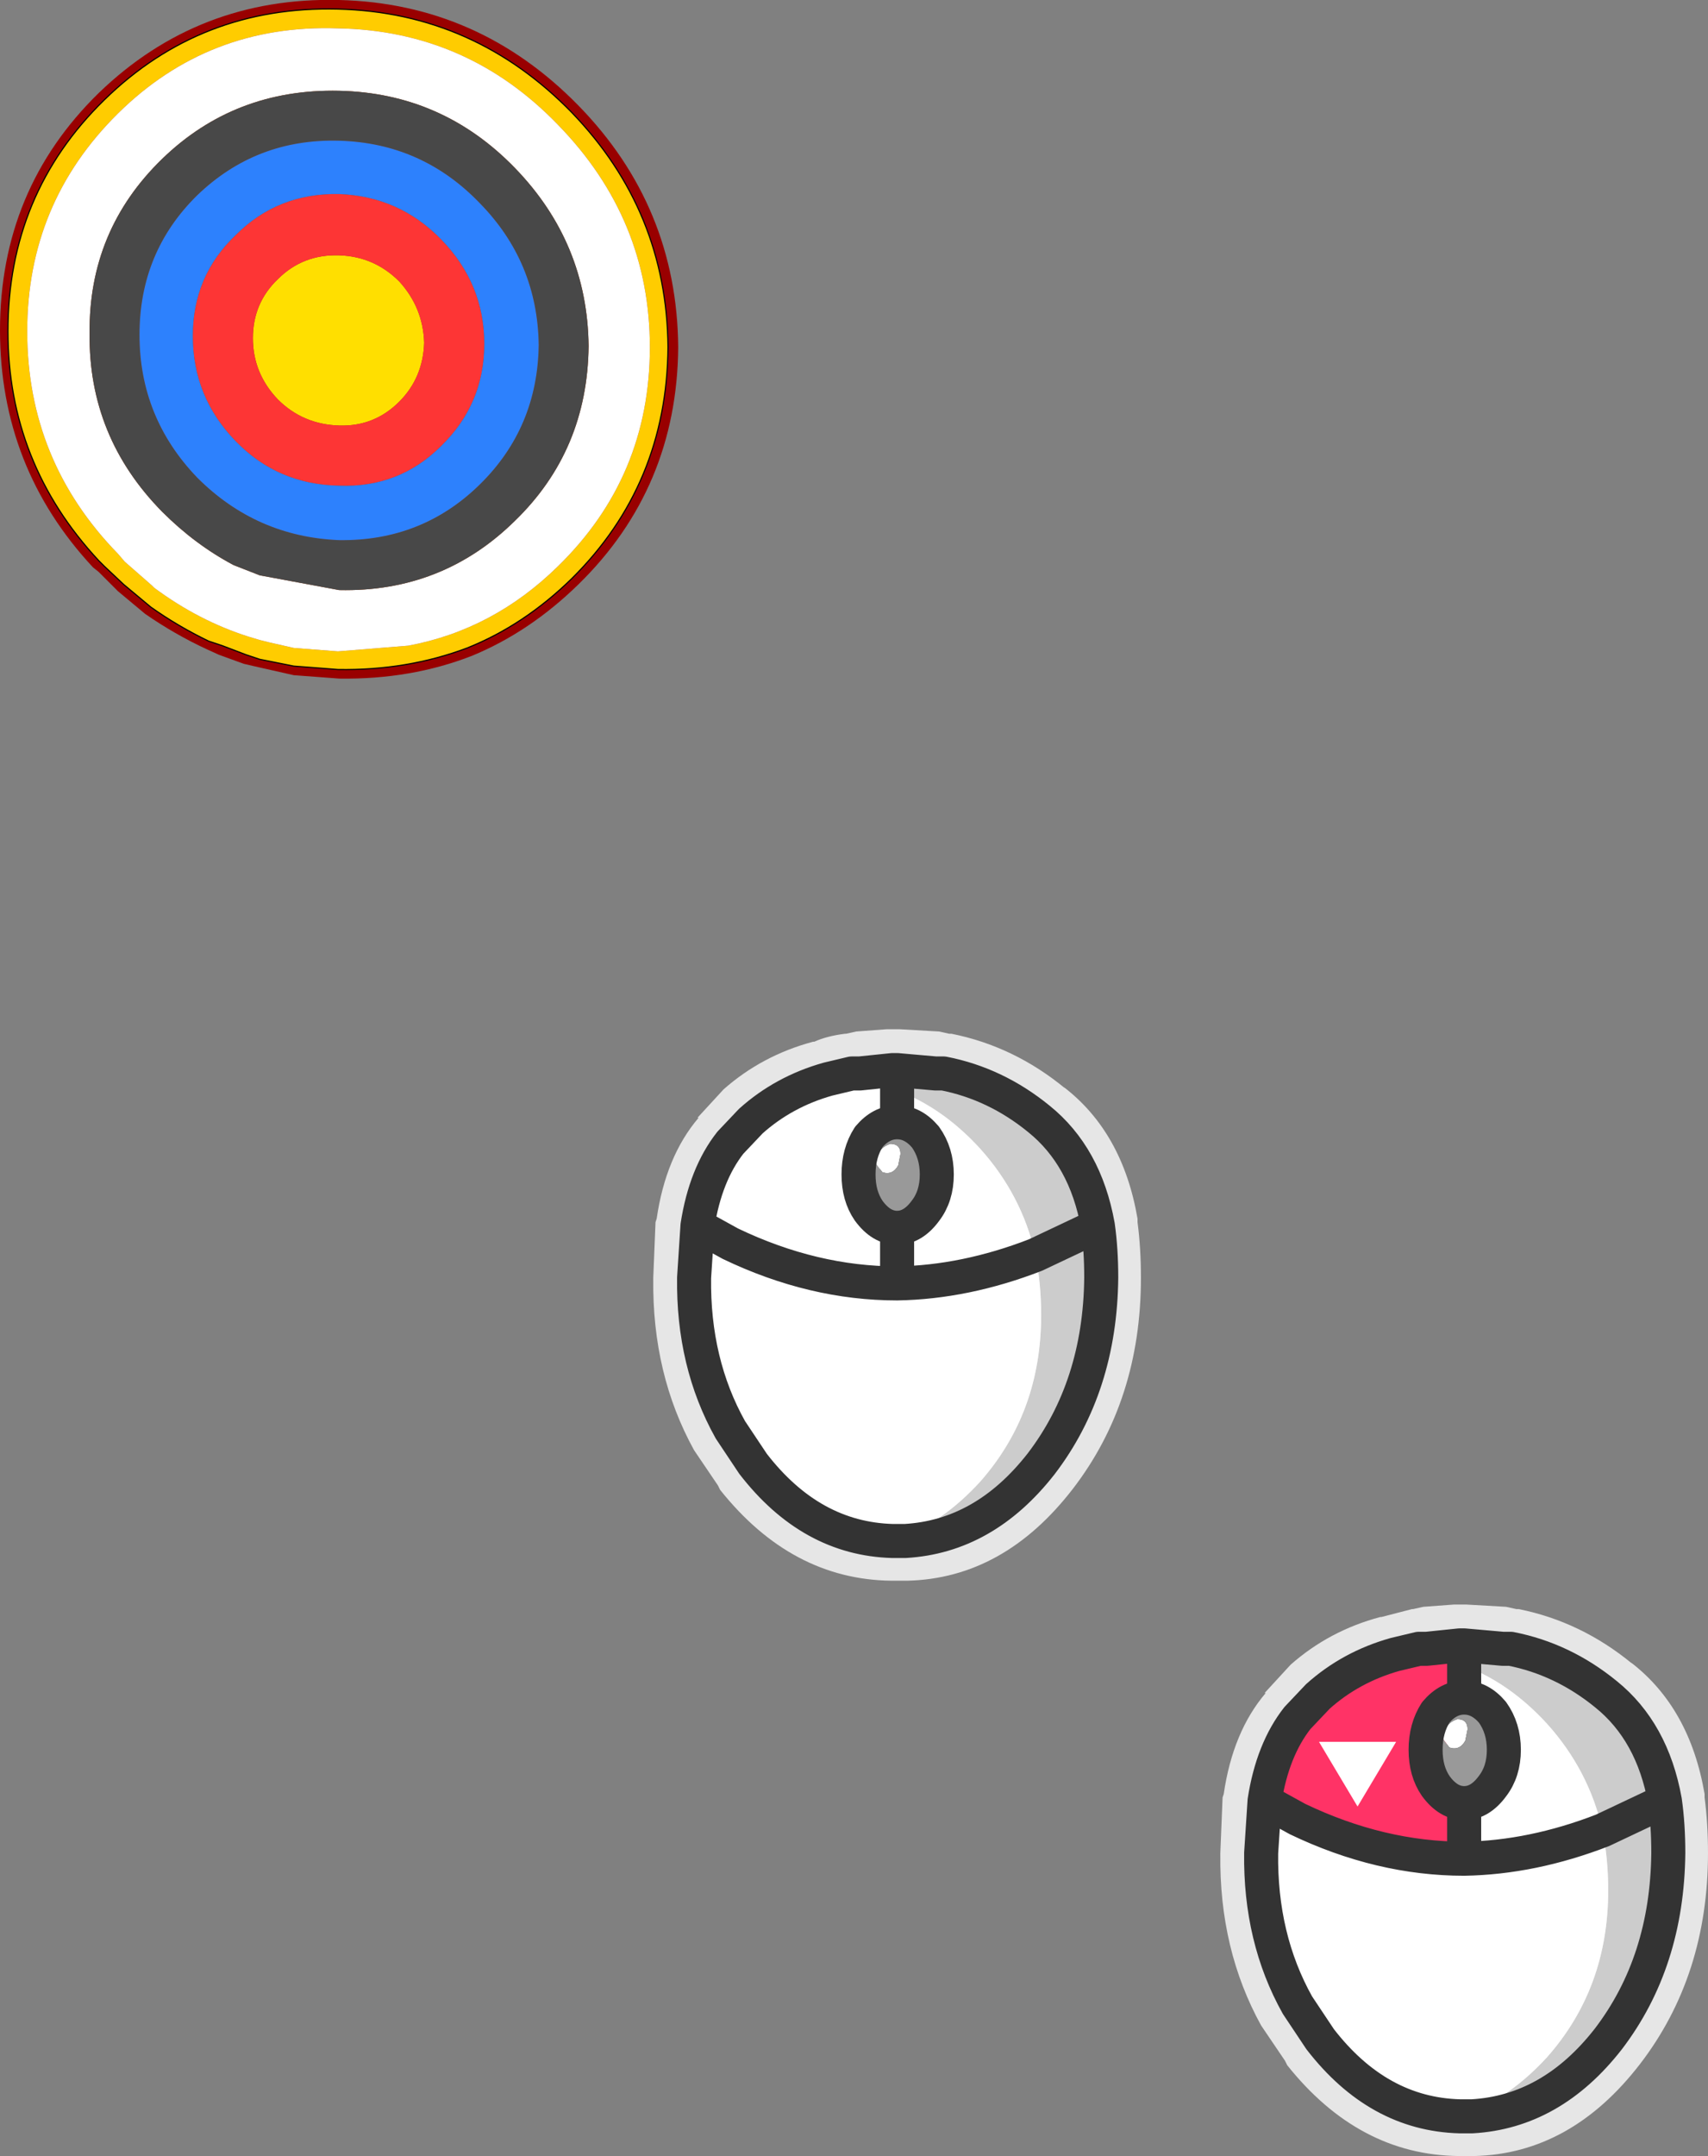
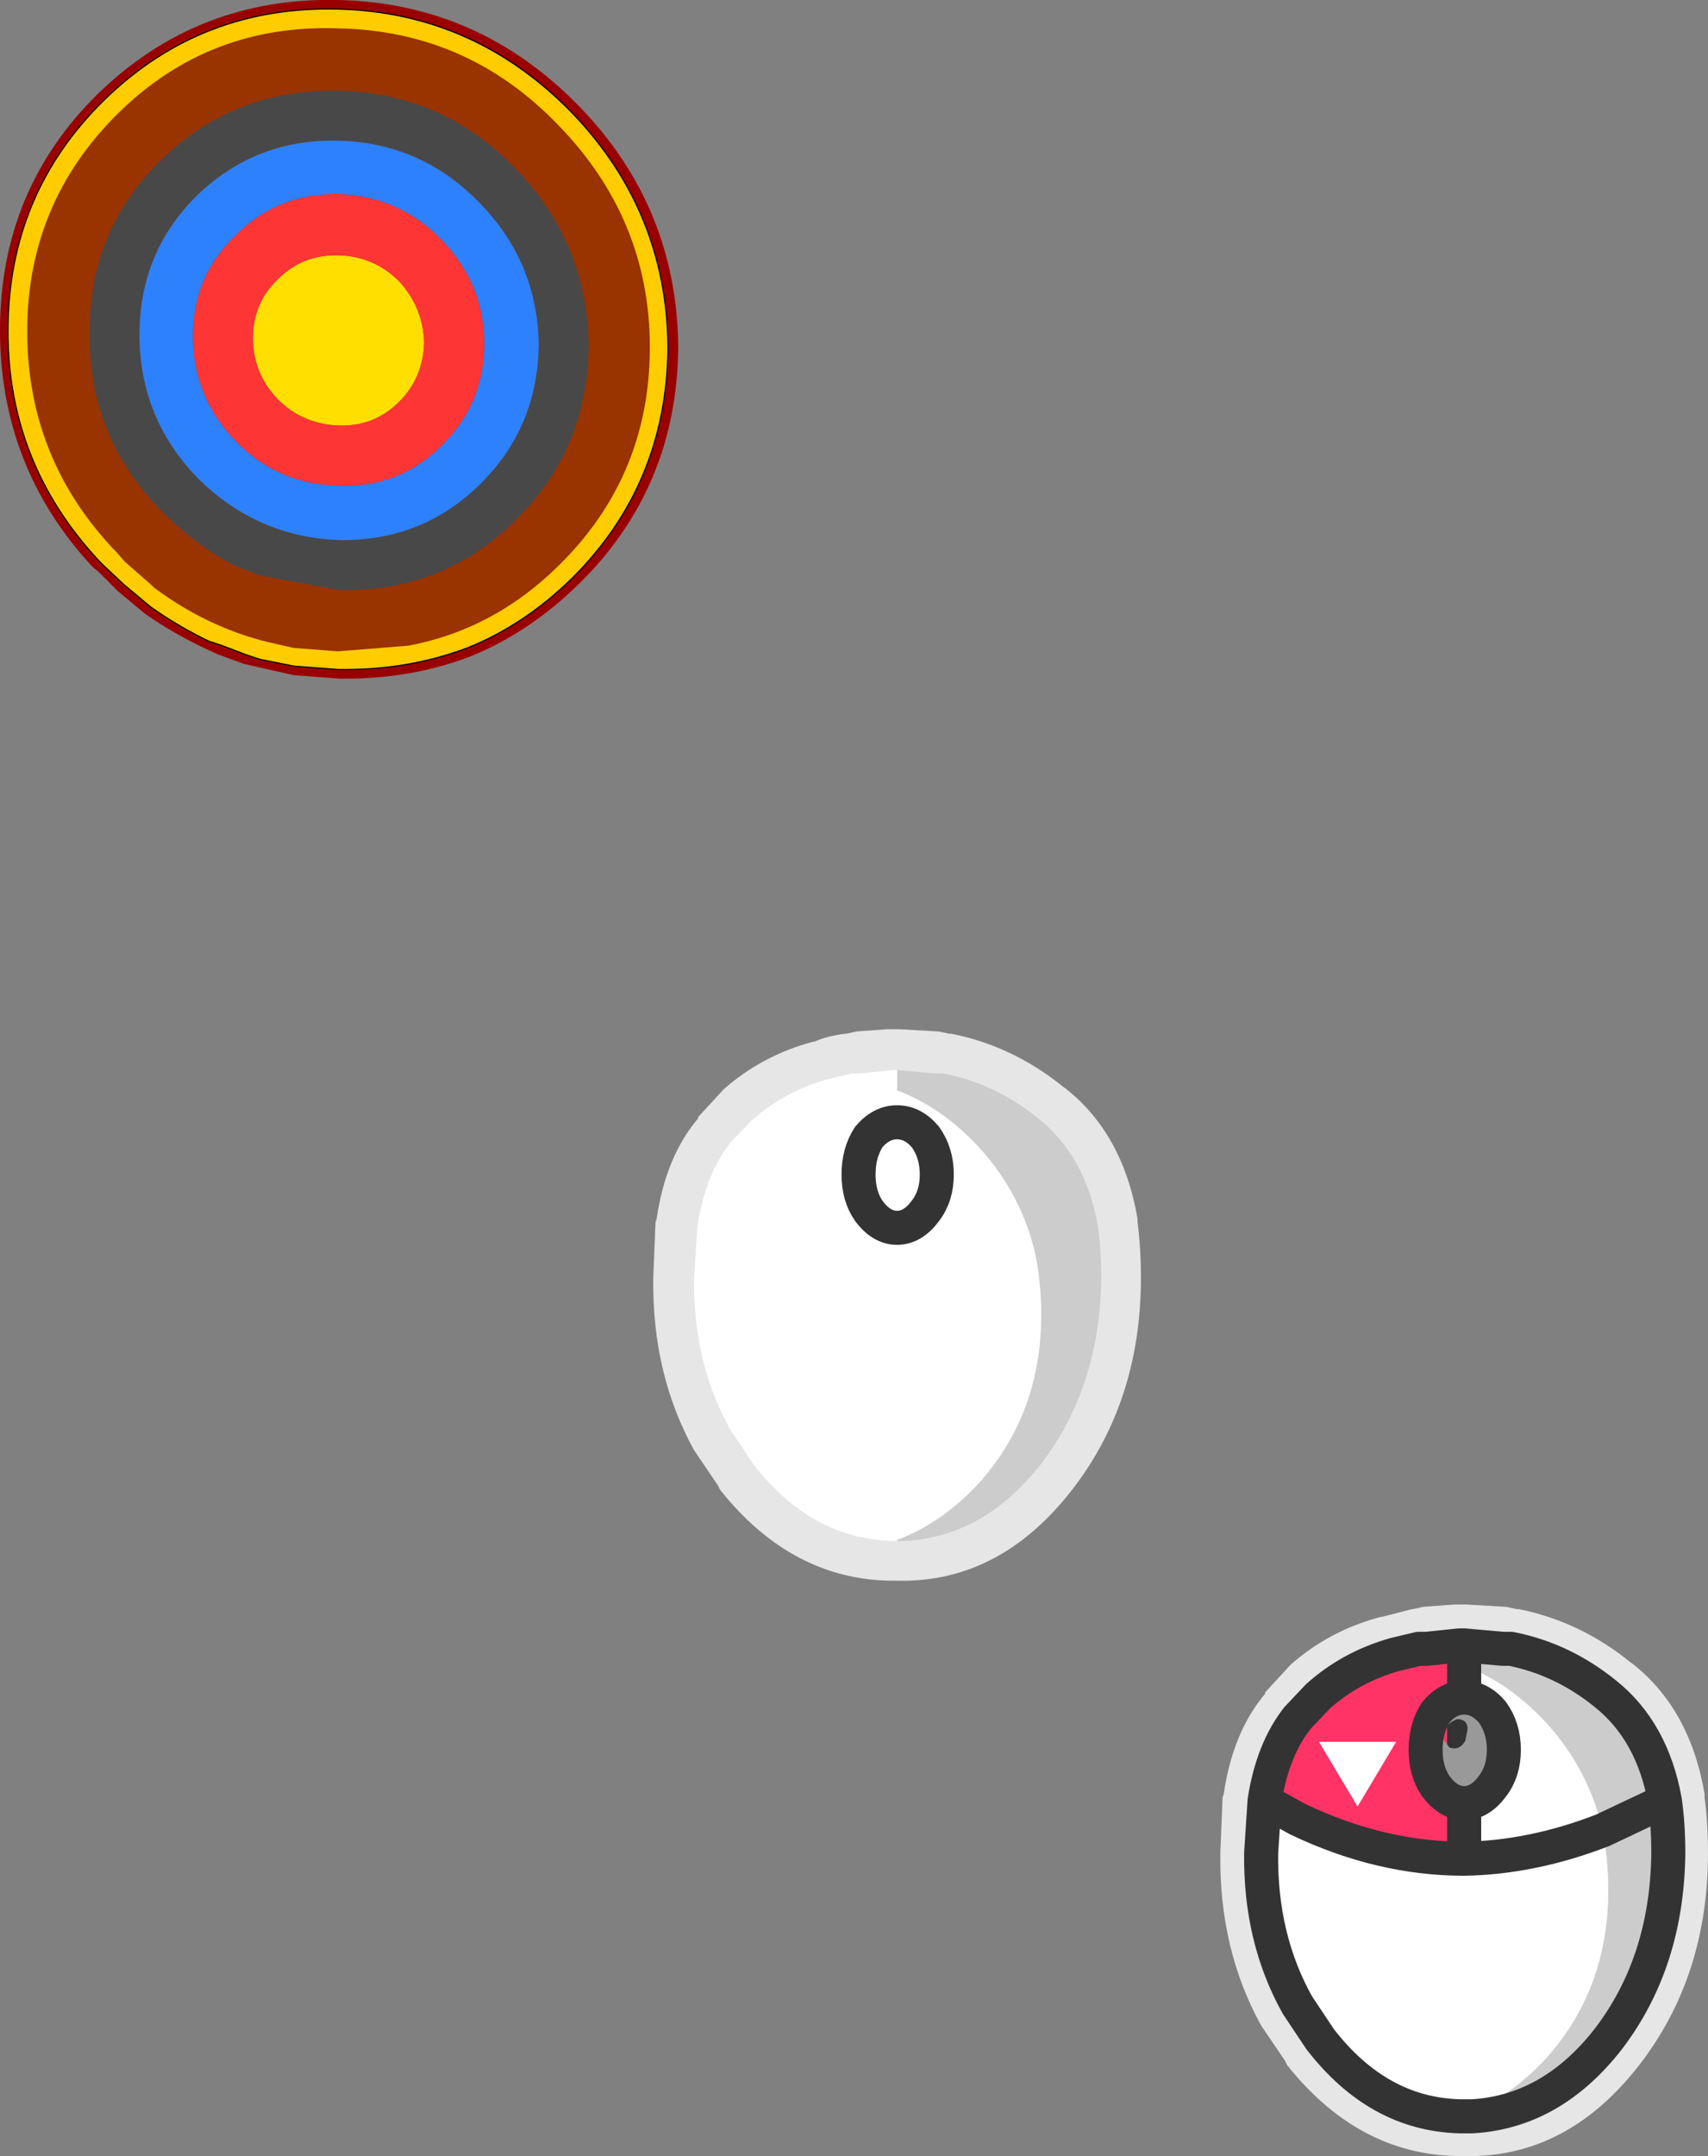
<svg xmlns="http://www.w3.org/2000/svg" height="95.0px" width="75.3px">
  <rect width="100%" height="100%" fill="#808080" stroke="none" />
  <g transform="matrix(1.0, 0.0, 0.0, 1.0, 119.05, 28.8)">
    <path d="M-118.25 -14.25 Q-118.25 -8.55 -114.35 -4.4 L-114.15 -4.15 -113.3 -3.35 -112.15 -2.4 Q-110.95 -1.55 -109.65 -0.95 L-109.6 -0.95 -109.1 -0.75 -109.1 -0.7 -108.1 -0.35 -107.5 -0.15 -106.0 0.15 -104.1 0.25 Q-101.15 0.35 -98.6 -0.7 -96.2 -1.65 -94.15 -3.65 -90.0 -7.65 -90.0 -13.5 -90.0 -19.35 -94.15 -23.6 -98.25 -27.85 -104.1 -28.0 -110.0 -28.15 -114.15 -24.15 -118.25 -20.1 -118.25 -14.25 M-113.85 -2.75 L-114.7 -3.6 -114.95 -3.8 Q-119.05 -8.2 -119.05 -14.25 -119.05 -20.45 -114.7 -24.7 -110.3 -28.95 -104.1 -28.8 -97.95 -28.65 -93.55 -24.15 -89.2 -19.7 -89.15 -13.5 -89.2 -7.3 -93.55 -3.05 -95.7 -0.95 -98.25 0.1 -100.95 1.15 -104.1 1.1 L-106.1 0.95 -107.65 0.6 -108.3 0.45 -109.4 0.05 -109.95 -0.2 Q-111.35 -0.85 -112.65 -1.75 L-113.85 -2.75" fill="#990000" fill-rule="evenodd" stroke="none" />
    <path d="M-118.25 -14.25 Q-118.25 -20.1 -114.15 -24.15 -110.0 -28.15 -104.1 -28.0 -98.25 -27.85 -94.15 -23.6 -90.0 -19.35 -90.0 -13.5 -90.0 -7.65 -94.15 -3.65 -96.2 -1.65 -98.6 -0.7 -101.15 0.35 -104.1 0.25 L-106.0 0.15 -107.5 -0.15 -108.1 -0.35 -109.1 -0.7 -109.1 -0.75 -109.6 -0.95 -109.65 -0.95 Q-110.95 -1.55 -112.15 -2.4 L-113.3 -3.35 -114.15 -4.15 -114.35 -4.4 Q-118.25 -8.55 -118.25 -14.25" fill="#993300" fill-rule="evenodd" stroke="none" />
    <path d="M-117.85 -14.2 Q-117.85 -8.5 -113.85 -4.4 L-113.55 -4.05 -112.35 -3.0 -112.25 -2.9 Q-110.3 -1.45 -108.1 -0.75 L-107.6 -0.6 -107.2 -0.5 -106.1 -0.25 -104.15 -0.1 -101.05 -0.35 Q-97.3 -1.05 -94.45 -3.85 -90.4 -7.8 -90.4 -13.5 -90.4 -19.15 -94.45 -23.3 -98.45 -27.45 -104.15 -27.55 -109.85 -27.75 -113.85 -23.8 -117.85 -19.85 -117.85 -14.2 M-118.7 -14.2 Q-118.7 -20.25 -114.45 -24.4 -110.2 -28.55 -104.15 -28.4 -98.15 -28.25 -93.85 -23.85 -89.65 -19.5 -89.6 -13.5 -89.65 -7.45 -93.85 -3.3 -95.95 -1.25 -98.45 -0.25 -101.1 0.75 -104.15 0.7 L-106.1 0.55 -107.6 0.25 -108.2 0.05 -109.25 -0.35 -109.85 -0.55 Q-111.2 -1.2 -112.4 -2.05 L-113.6 -3.05 -114.45 -3.85 -114.7 -4.1 Q-118.7 -8.4 -118.7 -14.2" fill="#ffcc00" fill-rule="evenodd" stroke="none" />
-     <path d="M-104.1 -24.8 Q-108.7 -24.9 -111.9 -21.8 -115.15 -18.65 -115.1 -14.1 -115.15 -9.55 -111.9 -6.25 -110.45 -4.8 -108.75 -3.9 L-107.6 -3.45 -104.1 -2.8 Q-99.55 -2.7 -96.35 -5.85 -93.15 -8.95 -93.1 -13.55 -93.15 -18.1 -96.35 -21.4 -99.55 -24.7 -104.1 -24.8 M-117.85 -14.2 Q-117.85 -19.85 -113.85 -23.8 -109.85 -27.75 -104.15 -27.55 -98.45 -27.45 -94.45 -23.3 -90.4 -19.15 -90.4 -13.5 -90.4 -7.8 -94.45 -3.85 -97.3 -1.05 -101.05 -0.35 L-104.15 -0.1 -106.1 -0.25 -107.2 -0.5 -107.6 -0.6 -108.1 -0.75 Q-110.3 -1.45 -112.25 -2.9 L-112.35 -3.0 -113.55 -4.05 -113.85 -4.4 Q-117.85 -8.5 -117.85 -14.2" fill="#ffffff" fill-rule="evenodd" stroke="none" />
    <path d="M-104.1 -17.55 Q-102.55 -17.5 -101.45 -16.4 -100.4 -15.25 -100.35 -13.7 -100.4 -12.15 -101.45 -11.1 -102.55 -10.0 -104.1 -10.05 -105.7 -10.1 -106.8 -11.2 -107.9 -12.35 -107.9 -13.9 -107.9 -15.45 -106.8 -16.5 -105.7 -17.6 -104.1 -17.55" fill="#ffdf00" fill-rule="evenodd" stroke="none" />
    <path d="M-104.1 -17.55 Q-105.7 -17.6 -106.8 -16.5 -107.9 -15.45 -107.9 -13.9 -107.9 -12.35 -106.8 -11.2 -105.7 -10.1 -104.1 -10.05 -102.55 -10.0 -101.45 -11.1 -100.4 -12.15 -100.35 -13.7 -100.4 -15.25 -101.45 -16.4 -102.55 -17.5 -104.1 -17.55 M-104.1 -20.25 Q-101.45 -20.15 -99.6 -18.25 -97.7 -16.3 -97.7 -13.65 -97.7 -11.0 -99.6 -9.15 -101.45 -7.3 -104.1 -7.4 -106.8 -7.45 -108.65 -9.35 -110.55 -11.3 -110.55 -14.0 -110.55 -16.65 -108.65 -18.45 -106.8 -20.3 -104.1 -20.25" fill="#fd3535" fill-rule="evenodd" stroke="none" />
    <path d="M-104.1 -24.8 Q-99.55 -24.7 -96.35 -21.4 -93.15 -18.1 -93.1 -13.55 -93.15 -8.95 -96.35 -5.85 -99.55 -2.7 -104.1 -2.8 L-107.6 -3.45 -108.75 -3.9 Q-110.45 -4.8 -111.9 -6.25 -115.15 -9.55 -115.1 -14.1 -115.15 -18.65 -111.9 -21.8 -108.7 -24.9 -104.1 -24.8 M-104.1 -22.6 Q-107.75 -22.7 -110.35 -20.2 -112.9 -17.7 -112.9 -14.05 -112.9 -10.4 -110.35 -7.75 -107.75 -5.15 -104.1 -5.0 -100.45 -4.95 -97.9 -7.45 -95.35 -9.95 -95.3 -13.6 -95.35 -17.25 -97.9 -19.85 -100.45 -22.5 -104.1 -22.6" fill="#484848" fill-rule="evenodd" stroke="none" />
    <path d="M-104.1 -20.25 Q-106.8 -20.3 -108.65 -18.45 -110.55 -16.65 -110.55 -14.0 -110.55 -11.3 -108.65 -9.35 -106.8 -7.45 -104.1 -7.4 -101.45 -7.3 -99.6 -9.15 -97.7 -11.0 -97.7 -13.65 -97.7 -16.3 -99.6 -18.25 -101.45 -20.15 -104.1 -20.25 M-104.1 -22.6 Q-100.45 -22.5 -97.9 -19.85 -95.35 -17.25 -95.3 -13.6 -95.35 -9.95 -97.9 -7.45 -100.45 -4.95 -104.1 -5.0 -107.75 -5.15 -110.35 -7.75 -112.9 -10.4 -112.9 -14.05 -112.9 -17.7 -110.35 -20.2 -107.75 -22.7 -104.1 -22.6" fill="#2d81fd" fill-rule="evenodd" stroke="none" />
    <path d="M-118.7 -14.2 Q-118.7 -20.25 -114.45 -24.4 -110.2 -28.55 -104.15 -28.4 -98.15 -28.25 -93.85 -23.85 -89.65 -19.5 -89.6 -13.5 -89.65 -7.45 -93.85 -3.3 -95.95 -1.25 -98.45 -0.25 -101.1 0.75 -104.15 0.7 L-106.1 0.55 -107.6 0.25 -108.2 0.05 -109.25 -0.35 -109.85 -0.55 Q-111.2 -1.2 -112.4 -2.05 L-113.6 -3.05 -114.45 -3.85 -114.7 -4.1 Q-118.7 -8.4 -118.7 -14.2 Z" fill="none" stroke="#000000" stroke-linecap="round" stroke-linejoin="round" stroke-width="0.05" />
    <path d="M-81.8 16.75 L-81.75 16.75 -81.3 16.65 -79.95 16.55 -79.4 16.55 -77.65 16.65 -77.2 16.75 -77.1 16.75 Q-74.35 17.3 -72.1 19.15 L-72.15 19.1 Q-69.55 21.1 -68.9 24.9 L-68.9 25.05 Q-68.75 26.2 -68.75 27.5 -68.75 32.9 -71.75 36.8 -74.8 40.75 -79.05 40.85 L-79.15 40.85 -79.5 40.85 -79.7 40.85 -79.75 40.85 Q-84.15 40.8 -87.3 36.85 L-87.4 36.65 -88.45 35.1 Q-90.3 31.75 -90.25 27.55 L-90.25 27.5 -90.15 25.05 -90.1 24.9 Q-89.7 22.15 -88.25 20.45 L-88.3 20.45 -87.15 19.2 Q-85.45 17.7 -83.2 17.1 L-83.15 17.1 Q-82.6 16.85 -81.8 16.75" fill="#ffffff" fill-opacity="0.8" fill-rule="evenodd" stroke="none" />
    <path d="M-79.5 18.35 L-77.8 18.5 -77.45 18.5 Q-75.15 18.95 -73.25 20.5 -71.2 22.15 -70.65 25.2 -70.5 26.25 -70.5 27.5 -70.55 32.3 -73.15 35.7 -75.65 38.9 -79.15 39.1 L-79.5 39.1 -79.5 39.05 Q-77.5 38.3 -75.85 36.5 -73.15 33.45 -73.15 29.15 -73.15 27.75 -73.4 26.5 -74.0 23.85 -75.85 21.8 -77.5 20.0 -79.5 19.25 L-79.5 18.35 M-70.65 25.2 L-73.4 26.5 -70.65 25.2" fill="#cccccc" fill-rule="evenodd" stroke="none" />
    <path d="M-79.5 39.1 L-79.7 39.1 Q-83.3 39.0 -85.85 35.7 L-86.85 34.2 Q-88.5 31.25 -88.45 27.5 L-88.3 25.2 Q-87.95 22.95 -86.85 21.55 L-85.95 20.6 Q-84.5 19.3 -82.55 18.75 L-81.5 18.5 -81.15 18.5 -79.7 18.35 -79.5 18.35 -79.5 19.25 Q-77.5 20.0 -75.85 21.8 -74.0 23.85 -73.4 26.5 -73.15 27.75 -73.15 29.15 -73.15 33.45 -75.85 36.5 -77.5 38.3 -79.5 39.05 L-79.5 39.1 M-88.3 25.2 L-86.85 26.0 Q-83.2 27.75 -79.5 27.75 -76.5 27.7 -73.4 26.5 -76.5 27.7 -79.5 27.75 -83.2 27.75 -86.85 26.0 L-88.3 25.2 M-79.5 27.75 L-79.5 19.25 -79.5 27.75" fill="#ffffff" fill-rule="evenodd" stroke="none" />
-     <path d="M-79.5 39.1 L-79.7 39.1 Q-83.3 39.0 -85.85 35.7 L-86.85 34.2 Q-88.5 31.25 -88.45 27.5 L-88.3 25.2 Q-87.95 22.95 -86.85 21.55 L-85.95 20.6 Q-84.5 19.3 -82.55 18.75 L-81.5 18.5 -81.15 18.5 -79.7 18.35 -79.5 18.35 -77.8 18.5 -77.45 18.5 Q-75.15 18.95 -73.25 20.5 -71.2 22.15 -70.65 25.2 -70.5 26.25 -70.5 27.5 -70.55 32.3 -73.15 35.7 -75.65 38.9 -79.15 39.1 L-79.5 39.1 M-73.4 26.5 Q-76.5 27.7 -79.5 27.75 -83.2 27.75 -86.85 26.0 L-88.3 25.2 M-73.4 26.5 L-70.65 25.2 M-79.5 18.35 L-79.5 19.25 -79.5 27.75" fill="none" stroke="#333333" stroke-linecap="round" stroke-linejoin="round" stroke-width="1.5" />
    <path d="M-80.15 22.85 L-80.45 22.45 Q-80.4 21.8 -79.8 21.6 -79.35 21.6 -79.35 22.05 L-79.45 22.55 Q-79.7 23.0 -80.15 22.85" fill="#ffffff" fill-rule="evenodd" stroke="none" />
-     <path d="M-79.5 20.65 Q-78.8 20.65 -78.25 21.3 -77.75 22.0 -77.75 22.95 -77.75 23.9 -78.25 24.55 -78.8 25.3 -79.5 25.3 -80.2 25.3 -80.75 24.55 -81.2 23.9 -81.2 22.95 -81.2 22.0 -80.75 21.3 -80.2 20.65 -79.5 20.65 M-80.15 22.85 Q-79.7 23.0 -79.45 22.55 L-79.35 22.05 Q-79.35 21.6 -79.8 21.6 -80.4 21.8 -80.45 22.45 L-80.15 22.85" fill="#999999" fill-rule="evenodd" stroke="none" />
    <path d="M-79.5 20.65 Q-78.8 20.65 -78.25 21.3 -77.75 22.0 -77.75 22.95 -77.75 23.9 -78.25 24.55 -78.8 25.3 -79.5 25.3 -80.2 25.3 -80.75 24.55 -81.2 23.9 -81.2 22.95 -81.2 22.0 -80.75 21.3 -80.2 20.65 -79.5 20.65 Z" fill="none" stroke="#333333" stroke-linecap="round" stroke-linejoin="round" stroke-width="1.5" />
    <path d="M-58.2 42.45 L-58.15 42.45 -56.8 42.1 -56.75 42.1 -56.3 42.0 -54.95 41.9 -54.4 41.9 -52.65 42.0 -52.2 42.1 -52.1 42.1 Q-49.35 42.65 -47.1 44.5 L-47.15 44.45 Q-44.55 46.45 -43.9 50.25 L-43.9 50.4 Q-43.75 51.55 -43.75 52.85 -43.75 58.25 -46.75 62.15 -49.8 66.1 -54.05 66.2 L-54.15 66.2 -54.5 66.2 -54.7 66.2 -54.75 66.2 Q-59.15 66.15 -62.3 62.2 L-62.4 62.0 -63.45 60.45 Q-65.3 57.1 -65.25 52.9 L-65.25 52.85 -65.15 50.4 -65.1 50.25 Q-64.7 47.5 -63.25 45.8 L-63.3 45.8 -62.15 44.55 Q-60.45 43.05 -58.2 42.45" fill="#ffffff" fill-opacity="0.8" fill-rule="evenodd" stroke="none" />
    <path d="M-54.5 43.7 L-54.5 44.6 -54.5 53.1 Q-58.2 53.1 -61.85 51.35 L-63.3 50.55 Q-62.95 48.3 -61.85 46.9 L-60.95 45.95 Q-59.5 44.65 -57.55 44.1 L-56.5 43.85 -56.15 43.85 -54.7 43.7 -54.5 43.7" fill="#ff3366" fill-rule="evenodd" stroke="none" />
    <path d="M-48.4 51.85 Q-49.0 49.2 -50.85 47.15 -52.5 45.35 -54.5 44.6 L-54.5 43.7 -52.8 43.85 -52.45 43.85 Q-50.15 44.3 -48.25 45.85 -46.2 47.5 -45.65 50.55 L-48.4 51.85 -45.65 50.55 Q-45.5 51.6 -45.5 52.85 -45.55 57.65 -48.15 61.05 -50.65 64.25 -54.15 64.45 L-54.5 64.45 -54.5 64.4 Q-52.5 63.65 -50.85 61.85 -48.15 58.8 -48.15 54.5 -48.15 53.1 -48.4 51.85" fill="#cccccc" fill-rule="evenodd" stroke="none" />
    <path d="M-54.5 44.6 Q-52.5 45.35 -50.85 47.15 -49.0 49.2 -48.4 51.85 -51.5 53.05 -54.5 53.1 -51.5 53.05 -48.4 51.85 -48.15 53.1 -48.15 54.5 -48.15 58.8 -50.85 61.85 -52.5 63.65 -54.5 64.4 L-54.5 64.45 -54.7 64.45 Q-58.3 64.35 -60.85 61.05 L-61.85 59.55 Q-63.5 56.6 -63.45 52.85 L-63.3 50.55 -61.85 51.35 Q-58.2 53.1 -54.5 53.1 L-54.5 44.6" fill="#ffffff" fill-rule="evenodd" stroke="none" />
    <path d="M-48.4 51.85 L-45.65 50.55 Q-46.2 47.5 -48.25 45.85 -50.15 44.3 -52.45 43.85 L-52.8 43.85 -54.5 43.7 -54.5 44.6 -54.5 53.1 Q-51.5 53.05 -48.4 51.85 M-54.5 64.45 L-54.15 64.45 Q-50.65 64.25 -48.15 61.05 -45.55 57.65 -45.5 52.85 -45.5 51.6 -45.65 50.55 M-63.3 50.55 Q-62.95 48.3 -61.85 46.9 L-60.95 45.95 Q-59.5 44.65 -57.55 44.1 L-56.5 43.85 -56.15 43.85 -54.7 43.7 -54.5 43.7 M-54.5 64.45 L-54.7 64.45 Q-58.3 64.35 -60.85 61.05 L-61.85 59.55 Q-63.5 56.6 -63.45 52.85 L-63.3 50.55 -61.85 51.35 Q-58.2 53.1 -54.5 53.1" fill="none" stroke="#333333" stroke-linecap="round" stroke-linejoin="round" stroke-width="1.5" />
    <path d="M-60.9 47.95 L-57.5 47.95 -59.2 50.8 -60.9 47.95" fill="#ffffff" fill-rule="evenodd" stroke="none" />
-     <path d="M-55.15 48.2 L-55.45 47.8 Q-55.4 47.15 -54.8 46.95 -54.35 46.95 -54.35 47.4 L-54.45 47.9 Q-54.7 48.35 -55.15 48.2" fill="#ffffff" fill-rule="evenodd" stroke="none" />
    <path d="M-53.25 46.65 Q-52.75 47.35 -52.75 48.3 -52.75 49.25 -53.25 49.9 -53.8 50.65 -54.5 50.65 -55.2 50.65 -55.75 49.9 -56.2 49.25 -56.2 48.3 -56.2 47.35 -55.75 46.65 -55.2 46.0 -54.5 46.0 -53.8 46.0 -53.25 46.65 M-55.15 48.2 Q-54.7 48.35 -54.45 47.9 L-54.35 47.4 Q-54.35 46.95 -54.8 46.95 -55.4 47.15 -55.45 47.8 L-55.15 48.2" fill="#999999" fill-rule="evenodd" stroke="none" />
    <path d="M-53.25 46.65 Q-52.75 47.35 -52.75 48.3 -52.75 49.25 -53.25 49.9 -53.8 50.65 -54.5 50.65 -55.2 50.65 -55.75 49.9 -56.2 49.25 -56.2 48.3 -56.2 47.35 -55.75 46.65 -55.2 46.0 -54.5 46.0 -53.8 46.0 -53.25 46.65 Z" fill="none" stroke="#333333" stroke-linecap="round" stroke-linejoin="round" stroke-width="1.5" />
  </g>
</svg>